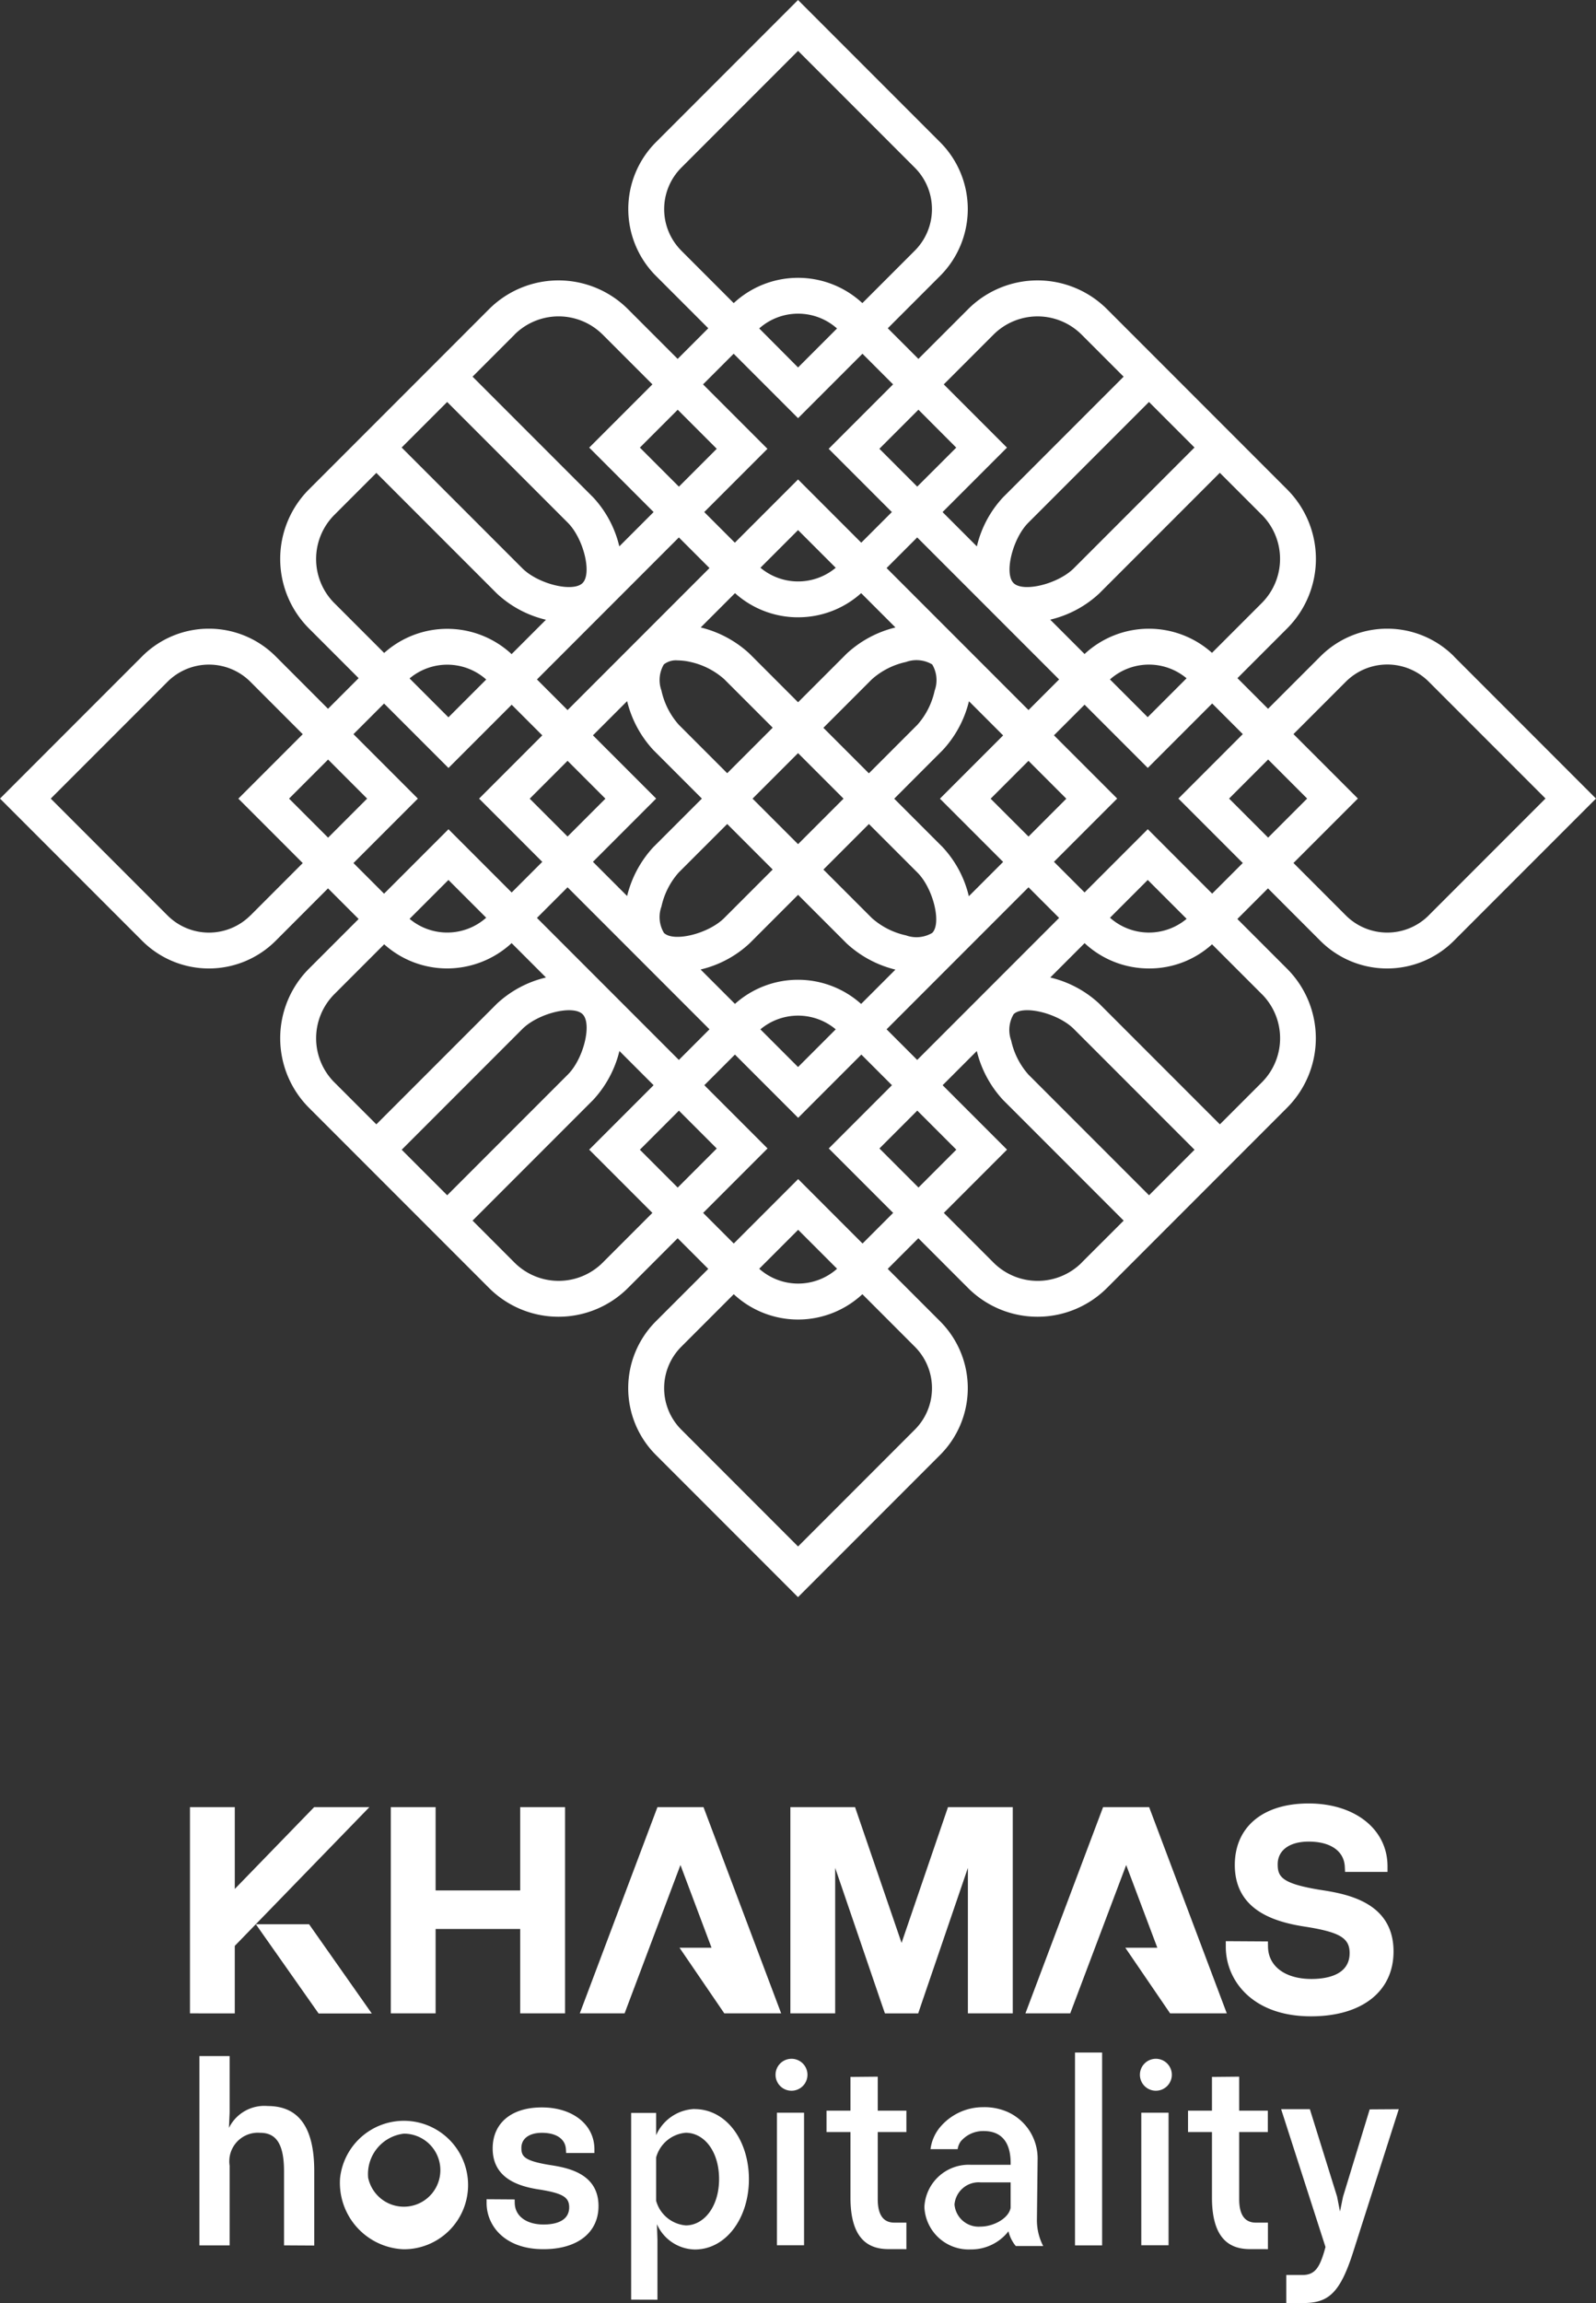
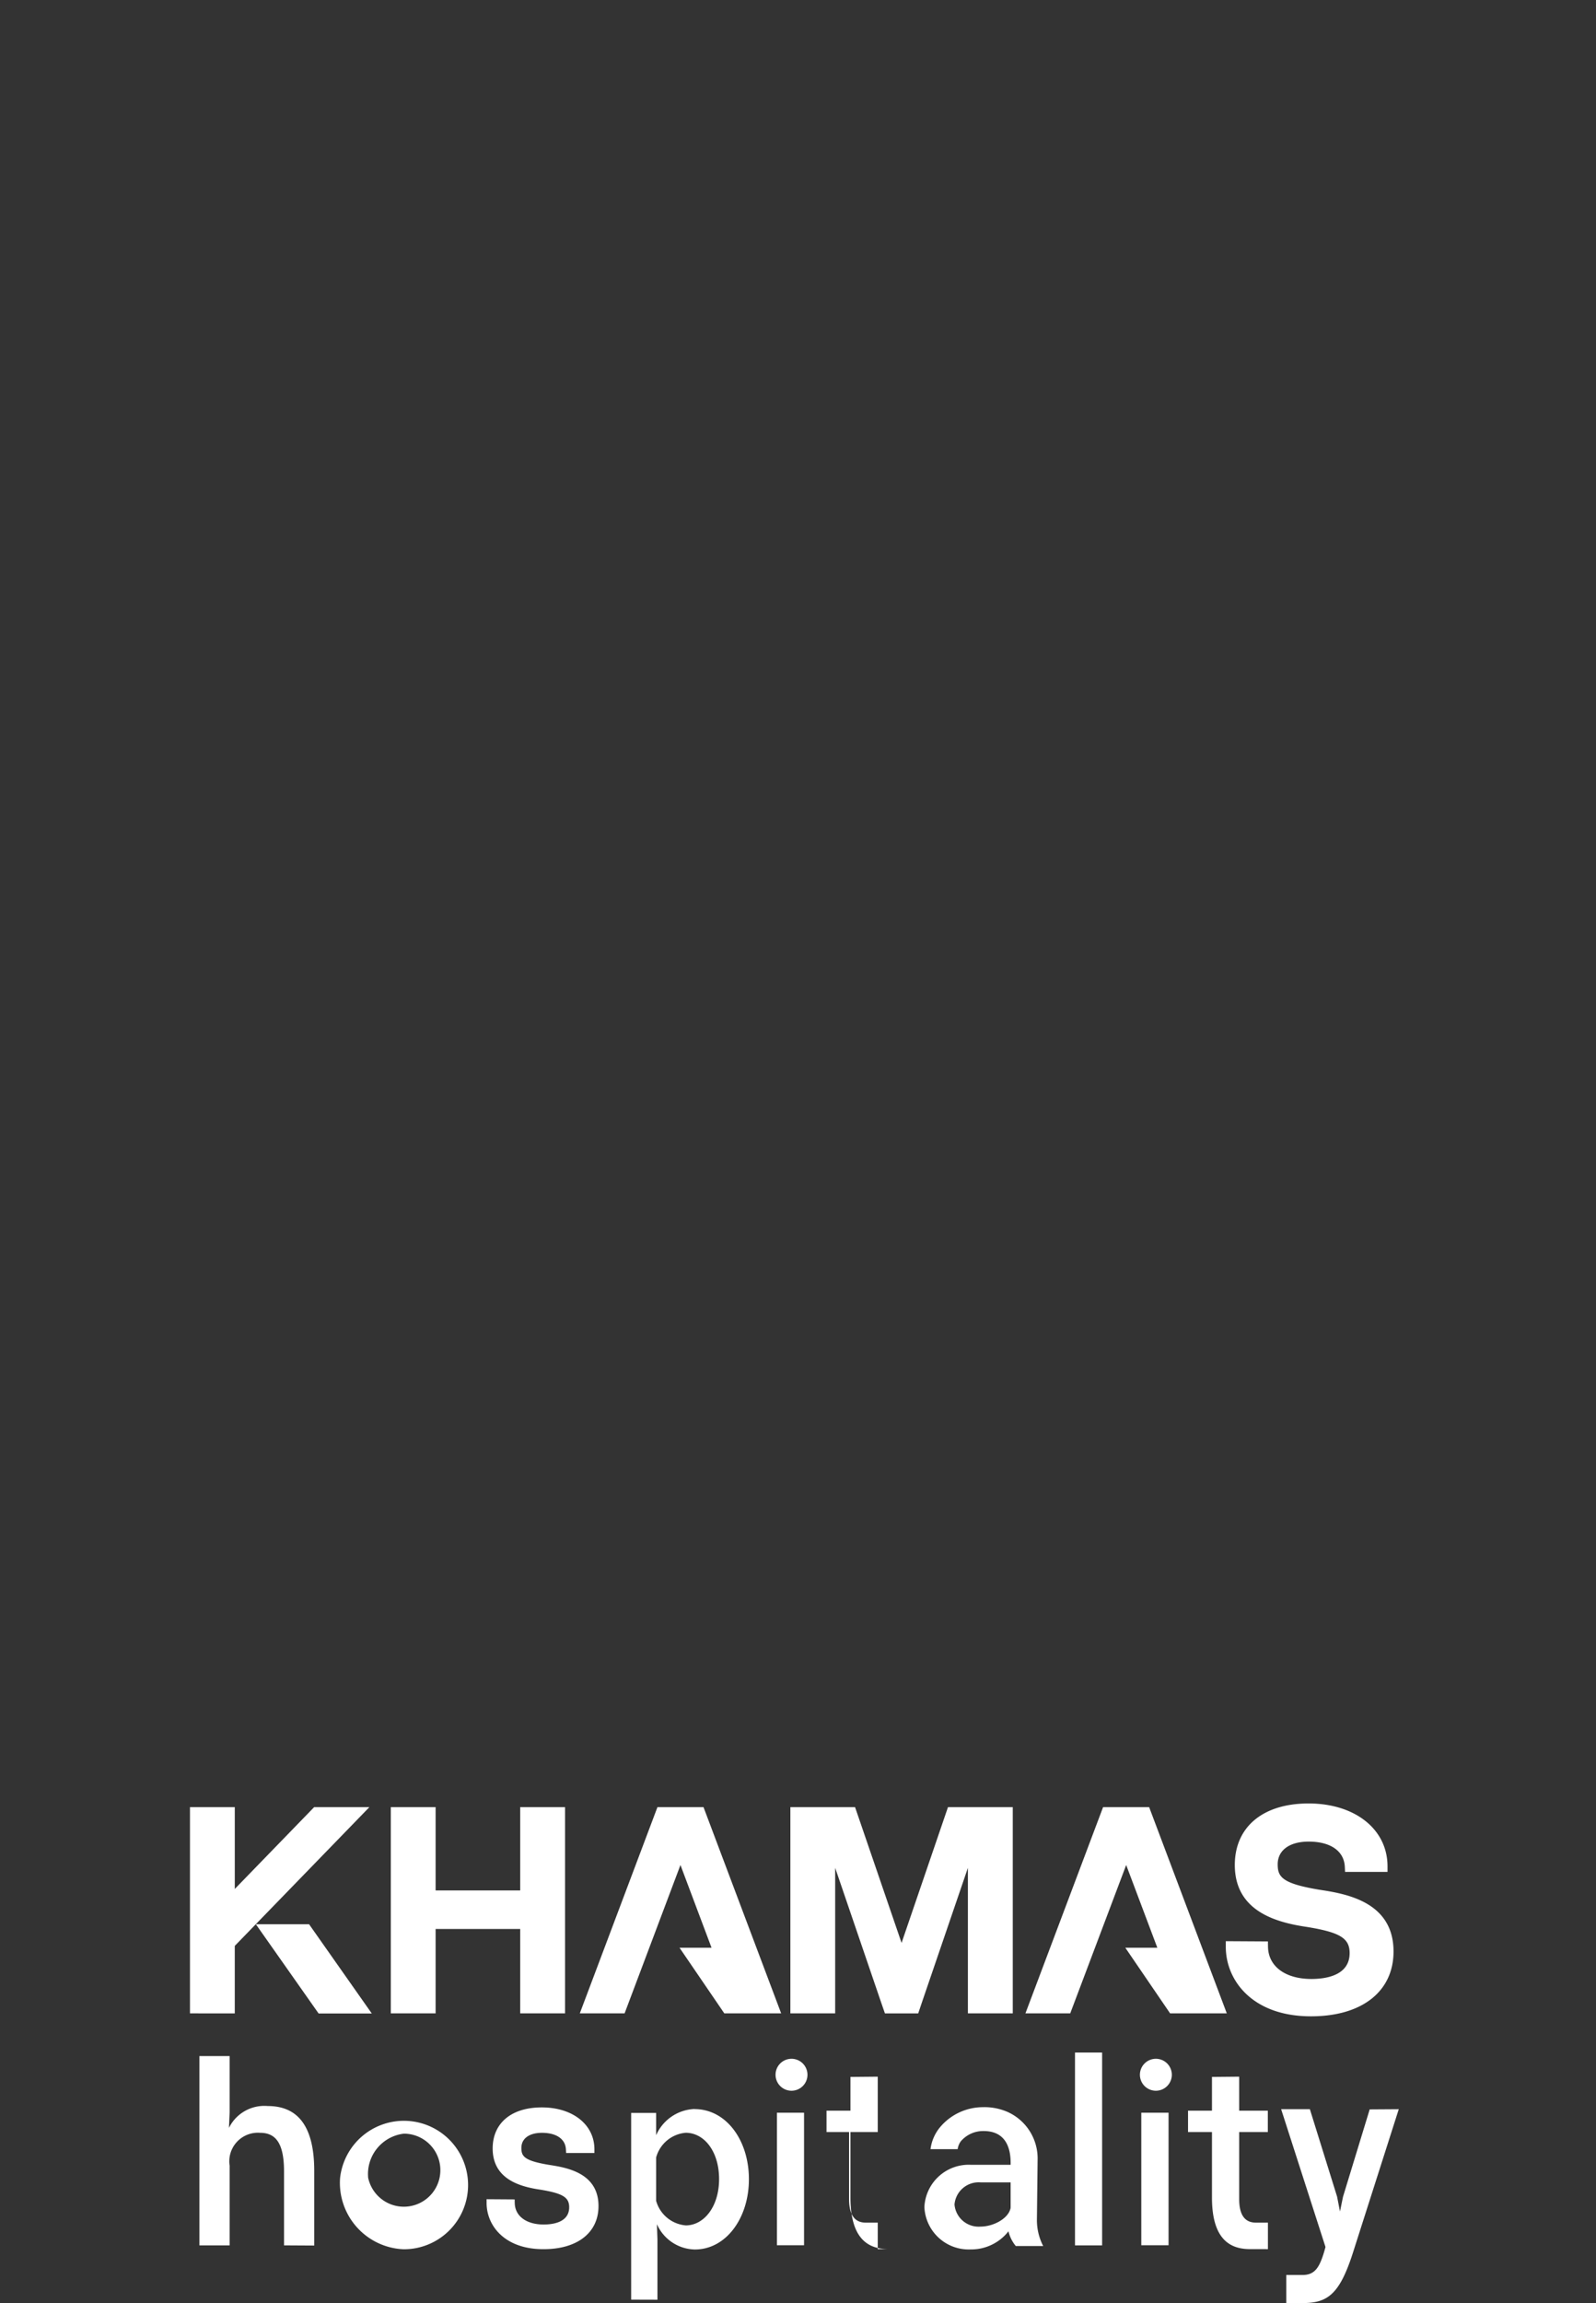
<svg xmlns="http://www.w3.org/2000/svg" width="100" height="144.204" viewBox="0 0 100 144.204">
  <rect x="0" y="0" width="100" height="144.204" fill="#333333" stroke="none" />
  <g id="logo" transform="translate(-369.43 -162.39)">
-     <path id="Unione_2" data-name="Unione 2" d="M21184.121,21419.666v-1.758h1.018c.762,0,1.053-.451,1.354-1.445l.086-.307-2.779-8.629h1.8l1.705,5.473.182.936.189-.924,1.672-5.473,1.822-.012-2.828,8.85c-.85,2.7-1.586,3.289-3.187,3.289Zm-41.047-.215v-11.691h1.564v1.4a2.743,2.743,0,0,1,2.4-1.645l.006.006c1.988,0,3.408,1.951,3.408,4.391s-1.436,4.4-3.387,4.4a2.654,2.654,0,0,1-2.377-1.586l.033.957v3.773Zm1.564-8.9v2.709a2.112,2.112,0,0,0,1.859,1.543c1.129,0,2.086-1.16,2.086-2.9s-.936-2.9-2.092-2.9A2.108,2.108,0,0,0,21144.639,21410.549Zm16.809,3.107a2.78,2.78,0,0,1,2.893-2.65h2.51c.012-.629-.053-2.129-1.719-2.113a1.834,1.834,0,0,0-1.4.641,1.1,1.1,0,0,0-.2.494h-1.7a2.677,2.677,0,0,1,.639-1.424,3.517,3.517,0,0,1,2.641-1.205,3.6,3.6,0,0,1,1.553.3,3.189,3.189,0,0,1,1.877,2.99l0-.006-.043,3.74a3.508,3.508,0,0,0,.393,1.668h-1.719a2.258,2.258,0,0,1-.457-.92,2.968,2.968,0,0,1-2.371,1.135A2.78,2.78,0,0,1,21161.447,21413.656Zm1.887-.162a1.517,1.517,0,0,0,1.623,1.383c.818,0,1.775-.512,1.893-1.178v-1.592h-1.893A1.518,1.518,0,0,0,21163.334,21413.494Zm-29.318-.1v-.232l1.758.012.006.227c.016.816.725,1.344,1.811,1.344.6,0,1.6-.141,1.6-1.082,0-.623-.408-.869-1.812-1.1-1.279-.187-2.982-.662-2.982-2.58,0-1.564,1.145-2.57,3.08-2.57s3.295,1.076,3.295,2.623v.232h-1.773l-.012-.221c-.031-.656-.6-1.043-1.5-1.043-.8,0-1.291.359-1.291.945,0,.521.166.8,1.715,1.059,1.086.168,3.117.484,3.117,2.582,0,1.666-1.322,2.7-3.439,2.7C21135.129,21416.3,21134.016,21414.8,21134.016,21413.4Zm-9.182-1.537a4.022,4.022,0,1,1,3.984,4.439A4.163,4.163,0,0,1,21124.834,21411.861Zm1.77,0a2.287,2.287,0,1,0,2.23-2.8A2.544,2.544,0,0,0,21126.6,21411.865Zm55.262,4.43c-1.092,0-2.4-.43-2.4-3.225v-4.107h-1.5v-1.338h1.5v-2.113l1.705-.016v2.129h1.795v1.338h-1.795v4.2c0,1.188.51,1.473,1.053,1.473h.748v1.66Zm-22.643,0c-1.1,0-2.408-.43-2.408-3.225v-4.107h-1.5v-1.338h1.5v-2.113l1.709-.016v2.129h1.795v1.338h-1.795v4.2c0,1.188.506,1.473,1.049,1.473h.746v1.66Zm11.66-.236v-12.074h1.7v12.074Zm-49.559,0v-4.629c0-1.719-.49-2.418-1.494-2.418a1.791,1.791,0,0,0-1.914,2.059v4.988h-1.893V21404.2h1.893v3.531l-.043.967a2.471,2.471,0,0,1,2.43-1.369c1.945,0,2.914,1.344,2.914,4.063v4.672Zm53.713-.006v-8.3h1.709v8.3Zm-22.83,0v-8.3h1.7v8.3Zm22.744-10.676a1,1,0,1,1,1,1A1,1,0,0,1,21174.951,21405.377Zm-22.83,0a1,1,0,1,1,.994,1A1,1,0,0,1,21152.121,21405.377Zm28.211-8.014v-.35l2.639.016.006.338c.021,1.227,1.086,2.012,2.721,2.012.893,0,2.393-.211,2.393-1.619,0-.936-.607-1.307-2.721-1.645-1.914-.285-4.473-.994-4.473-3.875,0-2.34,1.715-3.85,4.623-3.85s4.945,1.617,4.945,3.936v.35h-2.66l-.016-.334c-.055-.979-.9-1.564-2.264-1.564-1.2,0-1.941.543-1.941,1.42,0,.783.258,1.2,2.586,1.59,1.629.248,4.672.721,4.672,3.871,0,2.506-1.984,4.059-5.166,4.059C21182,21401.717,21180.332,21399.459,21180.332,21397.363Zm-56.842,4.176-3.93-5.586h3.334l3.928,5.586Zm56.16-.006h-2.807l-2.807-4.111h2.006l-1.951-5.178-3.506,9.289h-2.807l4.865-12.912h2.887l4.865,12.912Zm-15.477,0v-9.111l-2.883,8.43-.23.682h-2.086l-.236-.682-2.881-8.43v9.111h-2.807v-12.912h4.053l2.914,8.5,2.908-8.5h4.059v12.912Zm-12.451,0h-2.811l-2.807-4.111h2.006l-1.947-5.178-3.5,9.289h-2.807l4.865-12.912h2.887l4.865,12.912Zm-15.6,0v-5.283h-5.3v5.283h-2.807v-12.912h2.807v5.215h5.3v-5.215h2.811v12.912Zm-20.691,0v-12.912h2.807v5.123l4.973-5.123h3.461l-8.434,8.688v4.225Z" transform="translate(-20734.098 -21113.072)" fill="#fff" />
-     <path id="Tracciato_16" data-name="Tracciato 16" d="M460.531,203.487a5.915,5.915,0,0,0-8.366,0l-3.283,3.283-1.918-1.918,3.116-3.116a6.156,6.156,0,0,0,0-8.7l-11.29-11.29a6.16,6.16,0,0,0-8.7,0l-3.116,3.116-1.918-1.918,3.281-3.281a5.923,5.923,0,0,0,0-8.368l-8.905-8.905-8.905,8.905a5.923,5.923,0,0,0,0,8.368l3.281,3.281-1.918,1.918-3.116-3.116a6.16,6.16,0,0,0-8.7,0l-11.289,11.29a6.16,6.16,0,0,0,0,8.7l3.116,3.116-1.918,1.918-3.281-3.283a5.915,5.915,0,0,0-8.366,0l-8.905,8.905,8.905,8.905a5.915,5.915,0,0,0,8.366,0l3.281-3.283,1.918,1.918-3.116,3.116a6.16,6.16,0,0,0,0,8.7l11.289,11.29a6.159,6.159,0,0,0,8.7,0l3.116-3.116,1.918,1.918-3.283,3.283a5.915,5.915,0,0,0,0,8.366l8.905,8.905,8.905-8.905a5.915,5.915,0,0,0,0-8.366l-3.283-3.283,1.918-1.918,3.116,3.116a6.159,6.159,0,0,0,8.7,0l11.289-11.29a6.156,6.156,0,0,0,0-8.7l-3.116-3.116,1.918-1.918,3.281,3.283a5.915,5.915,0,0,0,8.366,0l8.905-8.905-8.905-8.905Zm-12.04-8.864a3.908,3.908,0,0,1,0,5.523l-3.122,3.122a5.923,5.923,0,0,0-7.984.073l-2.152-2.152a6.792,6.792,0,0,0,3.068-1.636l7.559-7.559,2.631,2.631Zm-4.715,10.238-2.435,2.435-2.364-2.364A3.674,3.674,0,0,1,443.776,204.86Zm-28.295,20.387-2.154-2.154a6.774,6.774,0,0,0,3.068-1.636l3.04-3.039,3.039,3.039a6.907,6.907,0,0,0,3.06,1.643l-2.149,2.149a5.926,5.926,0,0,0-7.908,0Zm6.313,1.593-2.36,2.36-2.36-2.36A3.674,3.674,0,0,1,421.794,226.841Zm-2.36-25.8a5.893,5.893,0,0,0,3.953-1.512l2.149,2.149a6.889,6.889,0,0,0-3.06,1.643l-3.041,3.041-3.041-3.041a6.907,6.907,0,0,0-3.06-1.643l2.149-2.149A5.9,5.9,0,0,0,419.434,201.042Zm-2.36-3.1,2.36-2.36,2.36,2.36A3.676,3.676,0,0,1,417.074,197.937Zm-3.667,14.453-3.041,3.039a6.908,6.908,0,0,0-1.643,3.06l-2.141-2.141,3.96-3.96-3.96-3.96,2.141-2.141a6.889,6.889,0,0,0,1.643,3.06l3.041,3.041Zm-2.379-8.405a1.227,1.227,0,0,1,.859-.249,3.728,3.728,0,0,1,.784.094,4.718,4.718,0,0,1,2.134,1.08l3.04,3.039-2.85,2.85-3.041-3.041a4.729,4.729,0,0,1-1.08-2.134,1.926,1.926,0,0,1,.155-1.643Zm-.155,15.169a4.718,4.718,0,0,1,1.08-2.134l3.041-3.04,2.85,2.85-3.039,3.039c-.99.988-3.178,1.525-3.777.926A1.933,1.933,0,0,1,410.873,219.154Zm5.71-6.762,2.85-2.85,2.85,2.85-2.85,2.85Zm7.29,1.589,3.041,3.041c.988.988,1.525,3.178.926,3.777h0a1.933,1.933,0,0,1-1.643.155,4.719,4.719,0,0,1-2.134-1.08l-3.041-3.041,2.85-2.85Zm1.587-1.587,3.039-3.041a6.888,6.888,0,0,0,1.643-3.06l2.141,2.141-3.96,3.96,3.96,3.96-2.149,2.149a6.792,6.792,0,0,0-1.636-3.068L425.46,212.4Zm2.532-6.762a4.718,4.718,0,0,1-1.08,2.134l-3.041,3.041-2.85-2.85,3.041-3.041a4.719,4.719,0,0,1,2.134-1.08,1.934,1.934,0,0,1,1.643.153h0A1.927,1.927,0,0,1,427.993,205.632Zm-23,1.215-1.918-1.918,4.447-4.447h0l4.445-4.445,1.918,1.918Zm2.371,5.547-2.371,2.371-2.371-2.371,2.371-2.371Zm6.521,14.441-1.918,1.918-8.892-8.892,1.918-1.918Zm19.989-8.892,1.918,1.918-8.892,8.892-1.918-1.918Zm0-3.176L431.5,212.4l2.371-2.371,2.371,2.371Zm-8.892-16.813,1.918-1.918,4.445,4.445h0l4.447,4.447-1.918,1.918Zm19.291-7.546-7.559,7.559c-.988.988-3.176,1.525-3.777.926h0c-.6-.6-.062-2.789.926-3.779l7.559-7.559,2.85,2.85Zm-12.594-7.069a3.908,3.908,0,0,1,5.523,0l2.631,2.632-7.559,7.559a6.792,6.792,0,0,0-1.636,3.068l-2.149-2.149,4.035-4.035-3.96-3.96,3.116-3.116Zm-2.332,7.075L426.9,192.86l-2.371-2.371,2.446-2.446Zm-17.228-12.336a3.675,3.675,0,0,1,0-5.192l7.316-7.316,7.316,7.316a3.675,3.675,0,0,1,0,5.192l-3.287,3.287a5.921,5.921,0,0,0-8.061,0l-3.286-3.287Zm9.755,4.877-2.439,2.439L417,182.955A3.669,3.669,0,0,1,421.872,182.955Zm-6.474,1.58,4.035,4.035,4.035-4.035,1.918,1.918-4.035,4.035,3.96,3.96-1.918,1.918-3.96-3.96-3.96,3.96-1.918-1.918,3.96-3.96-4.035-4.035Zm-1.059,5.952-2.371,2.371-2.446-2.446,2.371-2.371Zm-12.673-7.15a3.913,3.913,0,0,1,5.525,0l3.116,3.116-3.96,3.96,4.035,4.035-2.149,2.149a6.8,6.8,0,0,0-1.636-3.068l-7.559-7.559,2.631-2.631Zm-4.219,4.219,7.559,7.559c.988.988,1.525,3.178.926,3.777h0c-.6.6-2.789.064-3.777-.926l-7.559-7.559Zm-7.069,12.594a3.908,3.908,0,0,1,0-5.523L393.01,192l7.559,7.559a6.784,6.784,0,0,0,3.068,1.636l-2.152,2.152a5.925,5.925,0,0,0-7.984-.073l-3.122-3.122Zm9.513,4.786-2.364,2.364-2.435-2.435A3.671,3.671,0,0,1,399.892,204.935ZM385.118,219.71a3.673,3.673,0,0,1-5.192,0l-7.316-7.316,7.316-7.316a3.674,3.674,0,0,1,5.192,0l3.281,3.283-4.035,4.035,4.035,4.035-3.281,3.283Zm2.424-7.316,2.446-2.446,2.446,2.446-2.446,2.446Zm4.035,4.035,4.035-4.035-4.035-4.035,1.918-1.918,4.035,4.035,3.96-3.96,1.918,1.918-3.96,3.96,3.96,3.96-1.918,1.918-3.96-3.96-4.035,4.035Zm8.316,3.423a3.673,3.673,0,0,1-4.8.071l2.435-2.435Zm-9.513,10.309a3.908,3.908,0,0,1,0-5.523l3.122-3.122a5.9,5.9,0,0,0,3.953,1.512,5.965,5.965,0,0,0,4.031-1.585l2.152,2.152a6.8,6.8,0,0,0-3.068,1.636l-7.559,7.559-2.631-2.631Zm4.219,4.219,7.559-7.559c.99-.988,3.178-1.525,3.777-.926s.062,2.789-.926,3.777l-7.559,7.559Zm12.594,7.069a3.912,3.912,0,0,1-5.523,0l-2.631-2.632,7.559-7.559a6.907,6.907,0,0,0,1.643-3.06l2.141,2.141-4.035,4.035,3.96,3.96-3.116,3.116Zm4.7-4.7-2.371-2.371,2.446-2.446,2.371,2.371Zm14.857,9.964a3.671,3.671,0,0,1,0,5.192l-7.316,7.316-7.316-7.316a3.671,3.671,0,0,1,0-5.192l3.287-3.287a5.914,5.914,0,0,0,8.059,0ZM417,241.832l2.439-2.439,2.439,2.439A3.669,3.669,0,0,1,417,241.832Zm6.474-1.58-4.035-4.035-4.035,4.035-1.918-1.918,4.035-4.035-3.96-3.96,1.918-1.918,3.96,3.96,3.96-3.96,1.918,1.918-3.96,3.96,4.035,4.035Zm1.059-5.952,2.371-2.371,2.446,2.446-2.371,2.371Zm12.673,7.15a3.912,3.912,0,0,1-5.523,0l-3.116-3.116,3.96-3.96-4.035-4.035,2.141-2.141a6.905,6.905,0,0,0,1.643,3.062l7.559,7.559L437.2,241.45Zm4.219-4.219-7.559-7.559a4.728,4.728,0,0,1-1.08-2.134,1.934,1.934,0,0,1,.153-1.643h0c.6-.6,2.789-.064,3.777.926l7.559,7.559Zm7.069-12.594a3.908,3.908,0,0,1,0,5.523l-2.631,2.631-7.559-7.559a6.792,6.792,0,0,0-3.068-1.636l2.152-2.152a5.9,5.9,0,0,0,4.031,1.585,5.832,5.832,0,0,0,3.953-1.512l3.122,3.122Zm-9.513-4.786,2.364-2.364,2.435,2.435A3.673,3.673,0,0,1,438.977,219.852Zm6.4-1.507-4.035-4.035-3.96,3.96-1.918-1.918,3.96-3.96-3.96-3.96,1.918-1.918,3.96,3.96,4.035-4.035,1.918,1.918-4.035,4.035,4.035,4.035Zm1.059-5.952,2.446-2.446,2.446,2.446-2.446,2.446Zm12.508,7.316a3.673,3.673,0,0,1-5.192,0l-3.281-3.283,4.035-4.035-4.035-4.035,3.283-3.283a3.674,3.674,0,0,1,5.192,0l7.316,7.316-7.316,7.316Z" transform="translate(0 0)" fill="#fff" />
+     <path id="Unione_2" data-name="Unione 2" d="M21184.121,21419.666v-1.758h1.018c.762,0,1.053-.451,1.354-1.445l.086-.307-2.779-8.629h1.8l1.705,5.473.182.936.189-.924,1.672-5.473,1.822-.012-2.828,8.85c-.85,2.7-1.586,3.289-3.187,3.289Zm-41.047-.215v-11.691h1.564v1.4a2.743,2.743,0,0,1,2.4-1.645l.006.006c1.988,0,3.408,1.951,3.408,4.391s-1.436,4.4-3.387,4.4a2.654,2.654,0,0,1-2.377-1.586l.033.957v3.773Zm1.564-8.9v2.709a2.112,2.112,0,0,0,1.859,1.543c1.129,0,2.086-1.16,2.086-2.9s-.936-2.9-2.092-2.9A2.108,2.108,0,0,0,21144.639,21410.549Zm16.809,3.107a2.78,2.78,0,0,1,2.893-2.65h2.51c.012-.629-.053-2.129-1.719-2.113a1.834,1.834,0,0,0-1.4.641,1.1,1.1,0,0,0-.2.494h-1.7a2.677,2.677,0,0,1,.639-1.424,3.517,3.517,0,0,1,2.641-1.205,3.6,3.6,0,0,1,1.553.3,3.189,3.189,0,0,1,1.877,2.99l0-.006-.043,3.74a3.508,3.508,0,0,0,.393,1.668h-1.719a2.258,2.258,0,0,1-.457-.92,2.968,2.968,0,0,1-2.371,1.135A2.78,2.78,0,0,1,21161.447,21413.656Zm1.887-.162a1.517,1.517,0,0,0,1.623,1.383c.818,0,1.775-.512,1.893-1.178v-1.592h-1.893A1.518,1.518,0,0,0,21163.334,21413.494Zm-29.318-.1v-.232l1.758.012.006.227c.016.816.725,1.344,1.811,1.344.6,0,1.6-.141,1.6-1.082,0-.623-.408-.869-1.812-1.1-1.279-.187-2.982-.662-2.982-2.58,0-1.564,1.145-2.57,3.08-2.57s3.295,1.076,3.295,2.623v.232h-1.773l-.012-.221c-.031-.656-.6-1.043-1.5-1.043-.8,0-1.291.359-1.291.945,0,.521.166.8,1.715,1.059,1.086.168,3.117.484,3.117,2.582,0,1.666-1.322,2.7-3.439,2.7C21135.129,21416.3,21134.016,21414.8,21134.016,21413.4Zm-9.182-1.537a4.022,4.022,0,1,1,3.984,4.439A4.163,4.163,0,0,1,21124.834,21411.861Zm1.77,0a2.287,2.287,0,1,0,2.23-2.8A2.544,2.544,0,0,0,21126.6,21411.865Zm55.262,4.43c-1.092,0-2.4-.43-2.4-3.225v-4.107h-1.5v-1.338h1.5v-2.113l1.705-.016v2.129h1.795v1.338h-1.795v4.2c0,1.188.51,1.473,1.053,1.473h.748v1.66Zm-22.643,0c-1.1,0-2.408-.43-2.408-3.225v-4.107h-1.5v-1.338h1.5v-2.113l1.709-.016v2.129v1.338h-1.795v4.2c0,1.188.506,1.473,1.049,1.473h.746v1.66Zm11.66-.236v-12.074h1.7v12.074Zm-49.559,0v-4.629c0-1.719-.49-2.418-1.494-2.418a1.791,1.791,0,0,0-1.914,2.059v4.988h-1.893V21404.2h1.893v3.531l-.043.967a2.471,2.471,0,0,1,2.43-1.369c1.945,0,2.914,1.344,2.914,4.063v4.672Zm53.713-.006v-8.3h1.709v8.3Zm-22.83,0v-8.3h1.7v8.3Zm22.744-10.676a1,1,0,1,1,1,1A1,1,0,0,1,21174.951,21405.377Zm-22.83,0a1,1,0,1,1,.994,1A1,1,0,0,1,21152.121,21405.377Zm28.211-8.014v-.35l2.639.016.006.338c.021,1.227,1.086,2.012,2.721,2.012.893,0,2.393-.211,2.393-1.619,0-.936-.607-1.307-2.721-1.645-1.914-.285-4.473-.994-4.473-3.875,0-2.34,1.715-3.85,4.623-3.85s4.945,1.617,4.945,3.936v.35h-2.66l-.016-.334c-.055-.979-.9-1.564-2.264-1.564-1.2,0-1.941.543-1.941,1.42,0,.783.258,1.2,2.586,1.59,1.629.248,4.672.721,4.672,3.871,0,2.506-1.984,4.059-5.166,4.059C21182,21401.717,21180.332,21399.459,21180.332,21397.363Zm-56.842,4.176-3.93-5.586h3.334l3.928,5.586Zm56.16-.006h-2.807l-2.807-4.111h2.006l-1.951-5.178-3.506,9.289h-2.807l4.865-12.912h2.887l4.865,12.912Zm-15.477,0v-9.111l-2.883,8.43-.23.682h-2.086l-.236-.682-2.881-8.43v9.111h-2.807v-12.912h4.053l2.914,8.5,2.908-8.5h4.059v12.912Zm-12.451,0h-2.811l-2.807-4.111h2.006l-1.947-5.178-3.5,9.289h-2.807l4.865-12.912h2.887l4.865,12.912Zm-15.6,0v-5.283h-5.3v5.283h-2.807v-12.912h2.807v5.215h5.3v-5.215h2.811v12.912Zm-20.691,0v-12.912h2.807v5.123l4.973-5.123h3.461l-8.434,8.688v4.225Z" transform="translate(-20734.098 -21113.072)" fill="#fff" />
  </g>
</svg>